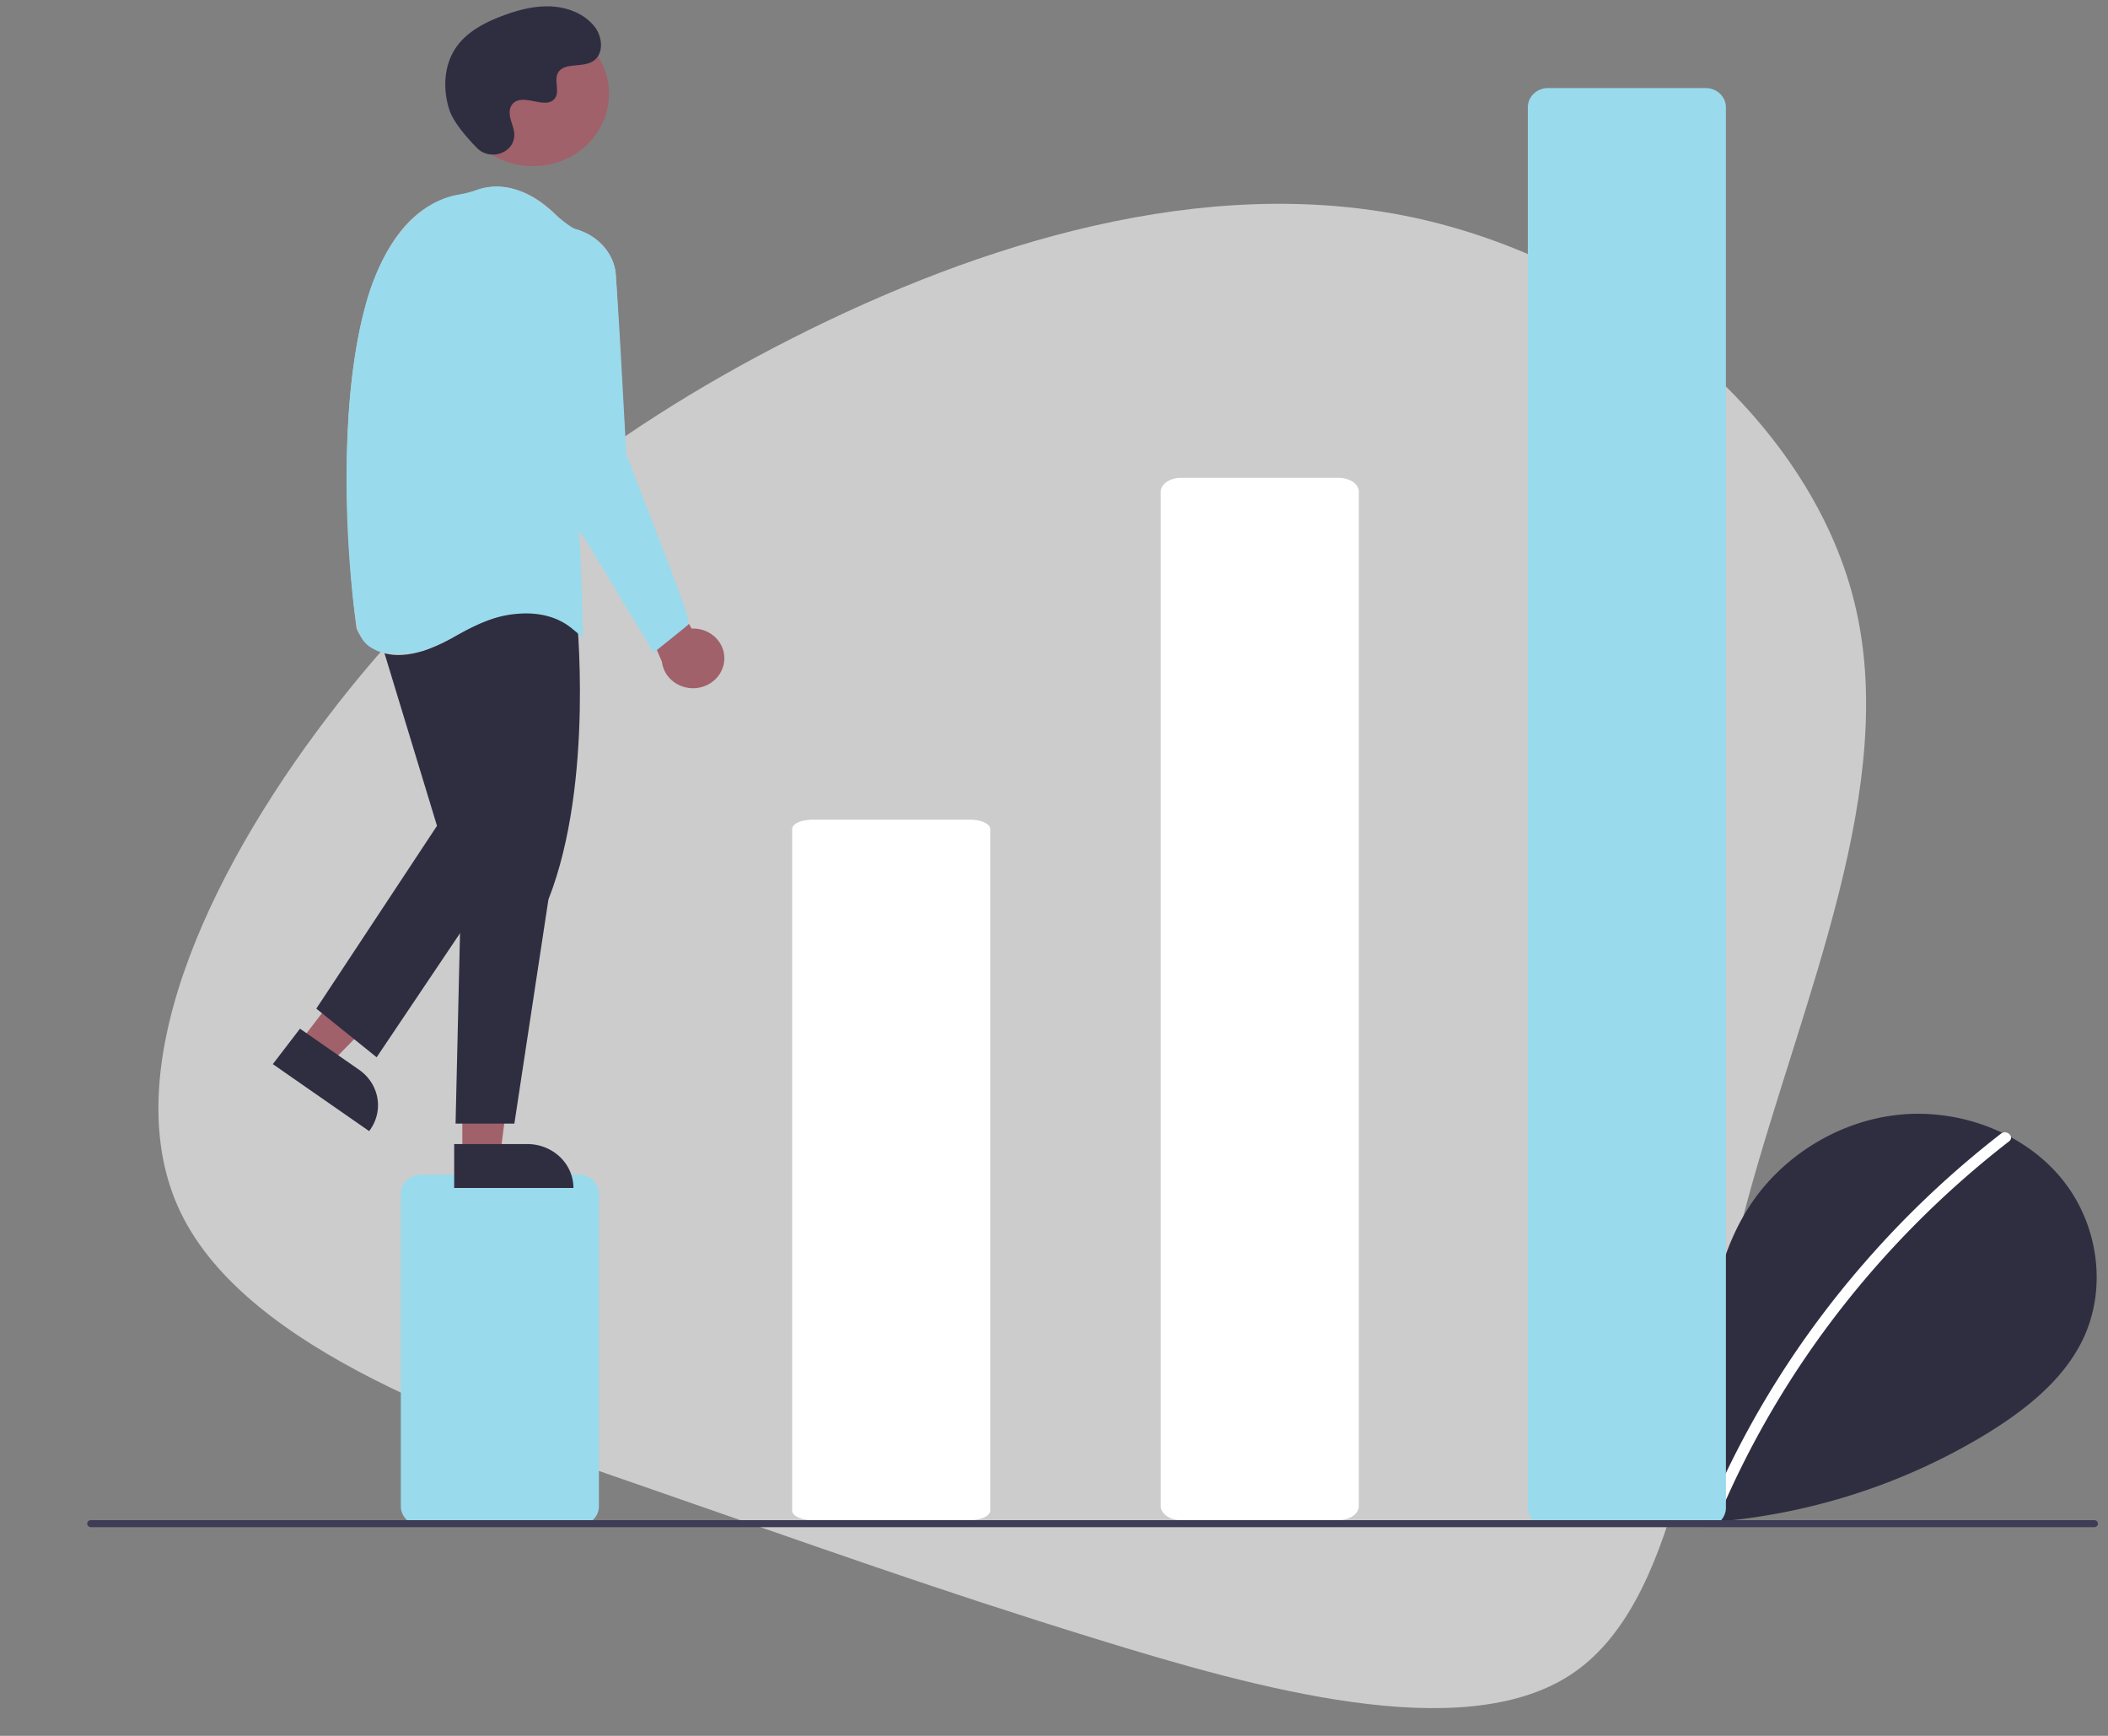
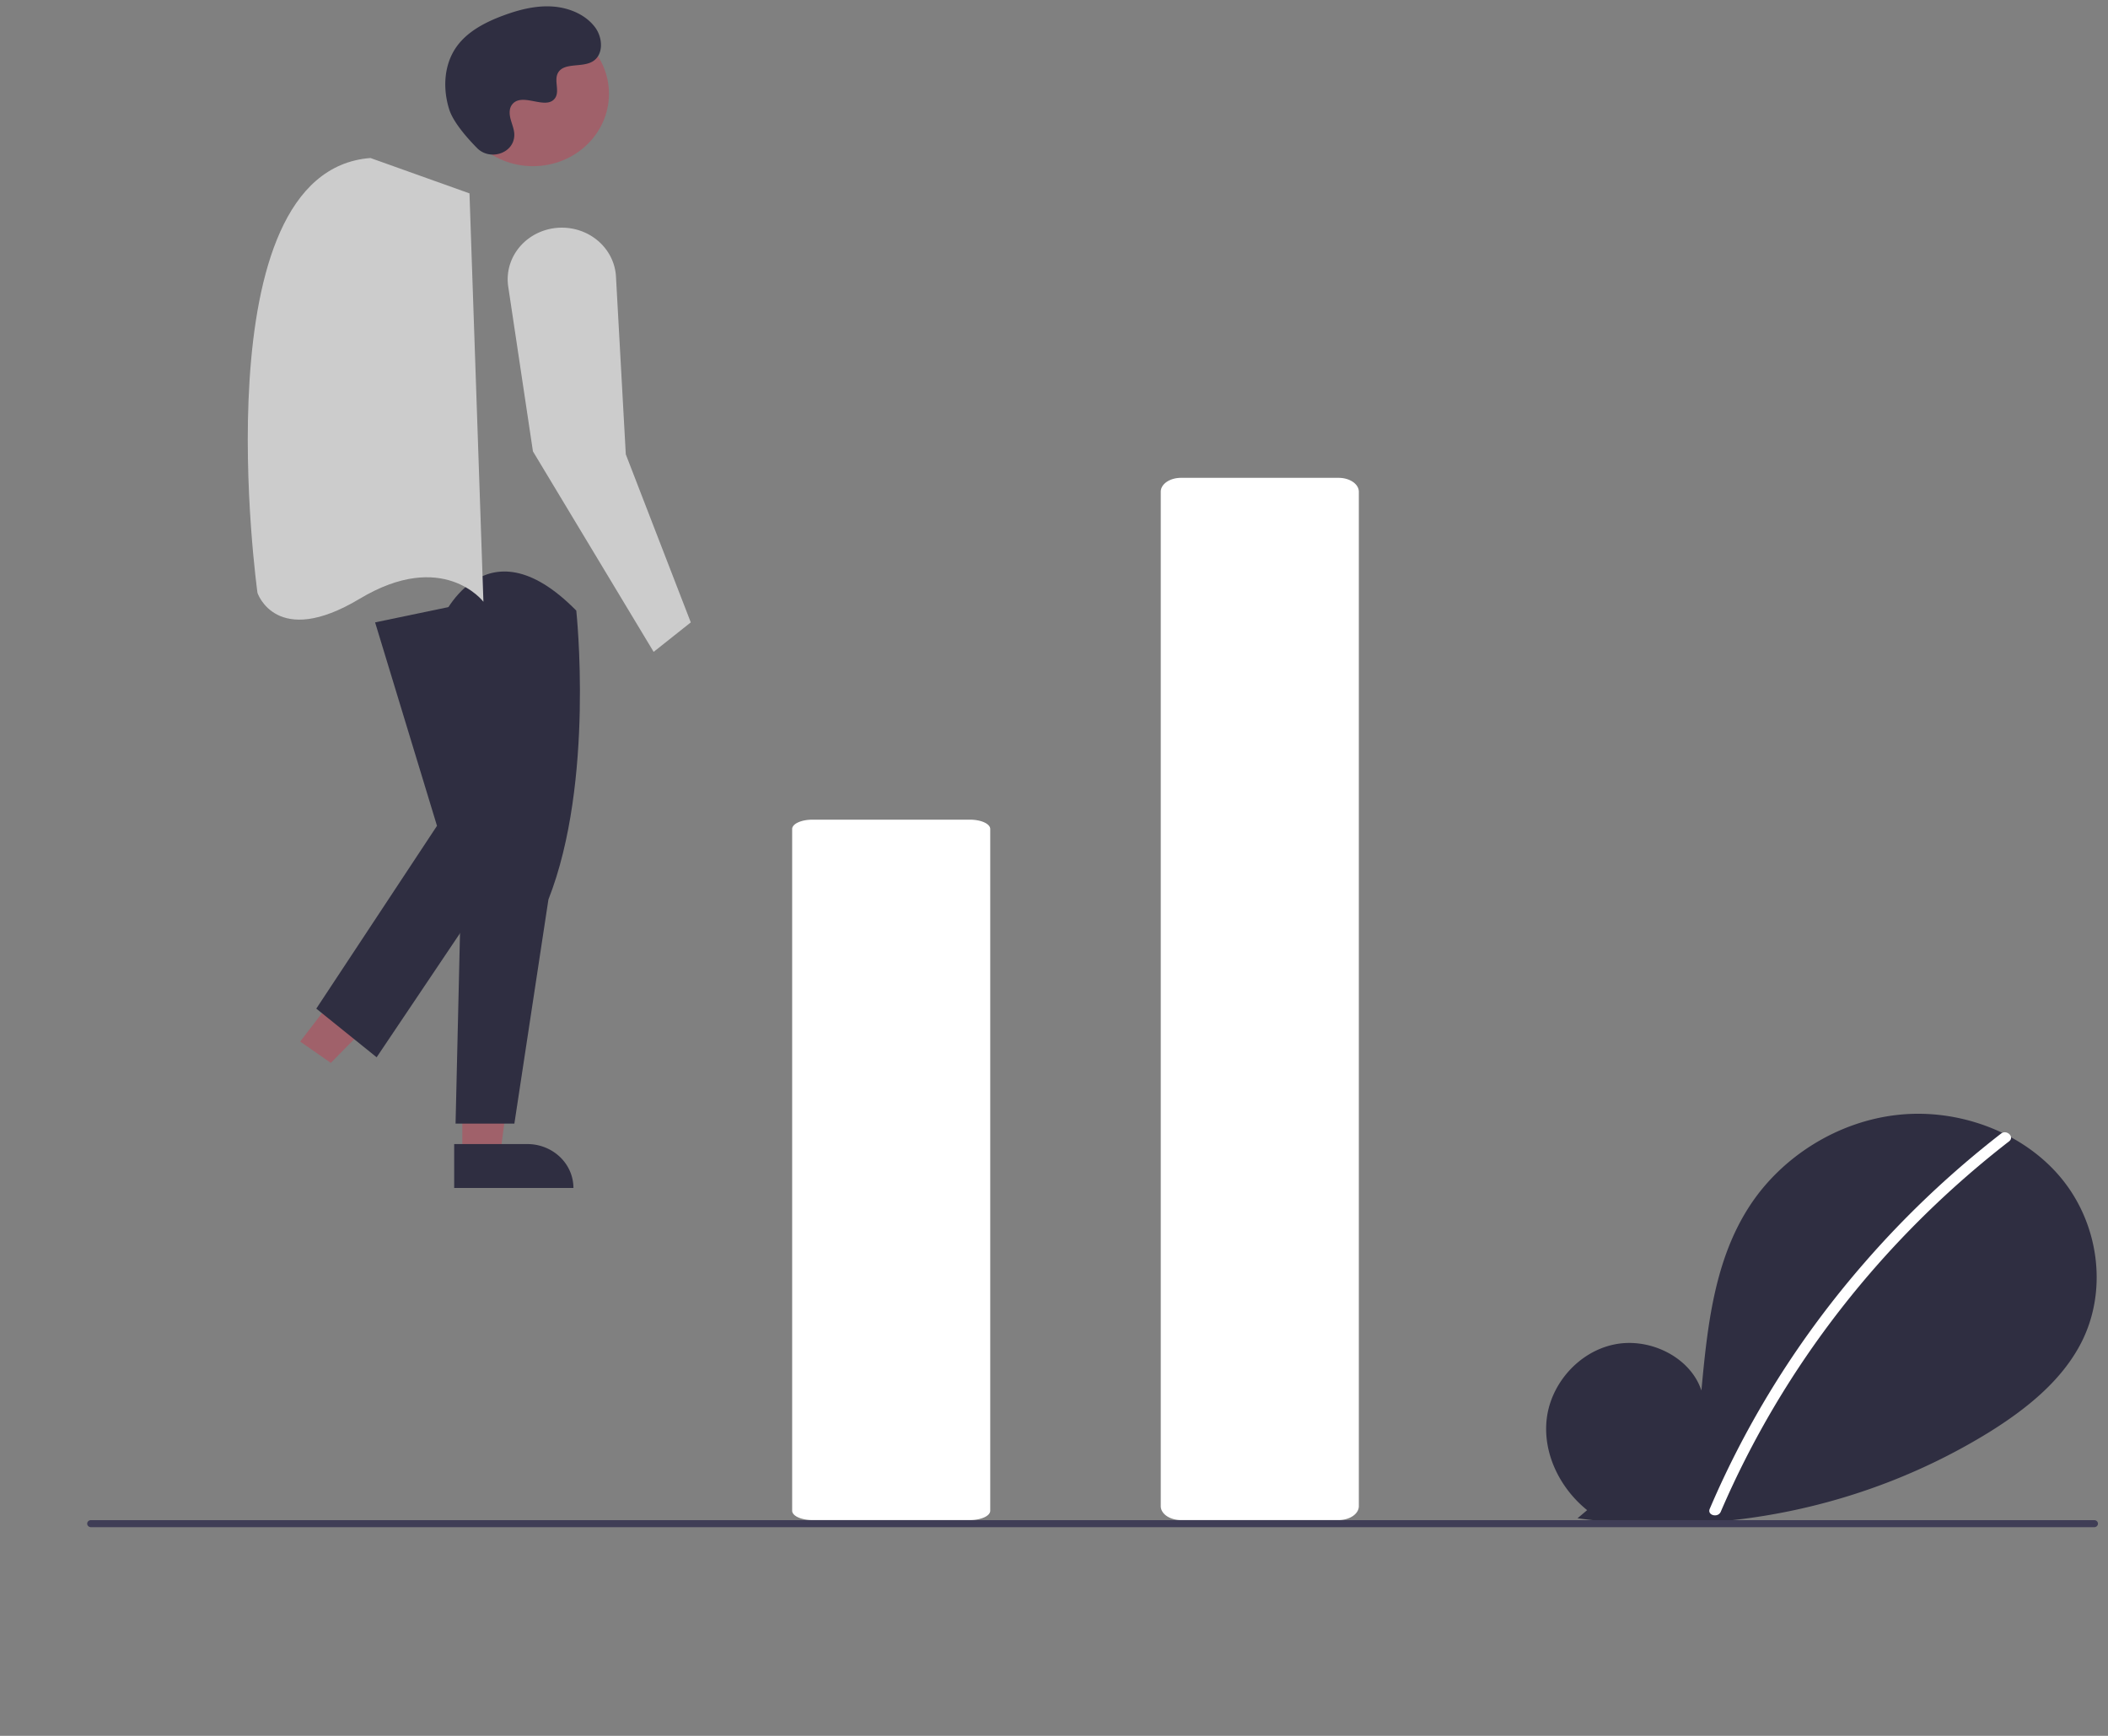
<svg xmlns="http://www.w3.org/2000/svg" width="850" height="700">
  <rect width="100%" height="100%" fill="#808080" stroke="none" />
-   <path d="M260.426 599.745c-69.274-23.979-160.354-54.939-187.434-110.485-27.001-55.47 9.919-135.602 59.198-200.253s110.917-113.899 186.961-152.448c76.044-38.624 166.415-66.549 249.938-49.02 83.444 17.529 160.039 80.587 178.538 154.876 18.578 74.289-20.861 159.884-43.218 242.52s-27.631 162.236-71.4 190.616c-43.847 28.38-126.11 5.388-191.055-14.645-64.866-20.033-112.256-37.106-181.53-61.161" fill="#ccc" />
  <g transform="matrix(1.248 0 0 1.189 35.157 2.552)">
    <g transform="translate(-275.162 -191.884)">
      <path d="M759.796 701.915c-8.993-7.599-14.455-19.602-13.022-31.288s10.305-22.428 21.813-24.91 24.628 4.388 28.123 15.63c1.924-21.674 4.141-44.257 15.664-62.715 10.434-16.713 28.507-28.672 48.093-30.811s40.208 5.941 52.424 21.4 15.206 37.934 6.651 55.682c-6.302 13.075-17.914 22.805-30.079 30.721a194.13 194.13 0 0 1-132.772 29.046" fill="#2f2e41" />
      <path d="M893.522 574.209c-16.161 13.164-30.987 27.886-44.264 43.954a318.55 318.55 0 0 0-49.856 83.314c-.898 2.2 2.675 3.158 3.562.982a316.76 316.76 0 0 1 93.17-125.638c1.844-1.502-.783-4.102-2.612-2.612z" fill="#fff" />
-       <path d="M434 707.116h-51a6.51 6.51 0 0 1-6.5-6.5v-106a6.51 6.51 0 0 1 6.5-6.5h51a6.51 6.51 0 0 1 6.5 6.5v106a6.51 6.51 0 0 1-6.5 6.5zm364.129.5h-51a6.51 6.51 0 0 1-6.5-6.5v-475a6.51 6.51 0 0 1 6.5-6.5h51a6.51 6.51 0 0 1 6.5 6.5v475a6.51 6.51 0 0 1-6.5 6.5z" fill="#99daed" />
-       <path d="M480.942 414.242c.375-2.952-.578-5.919-2.601-8.101s-4.909-3.357-7.881-3.207l-17.777-32.609-4 14 12.179 29.886a10.11 10.11 0 0 0 20.08.032z" fill="#a0616a" />
    </g>
    <path d="M111.312 323.589L96.698 312.92l-27.882 38.193 9.901 7.229z" fill="#a0616a" />
-     <path transform="rotate(216.131 186.216 504.926)" d="M335.827 548.547h38.531v14.887h-23.644a14.89 14.89 0 0 1-14.887-14.887h0z" fill="#2f2e41" />
    <path d="M139.293 342.088l-18.094.001.002 47.288 12.26-.001z" fill="#a0616a" />
    <g fill="#2f2e41">
      <path transform="rotate(179.997 275.423 489.256)" d="M393.737 577.758h38.531v14.887h-23.644a14.89 14.89 0 0 1-14.887-14.887h0z" />
      <path transform="translate(-275.162 -191.884)" d="M433.183 396.825s6 58-9 98l-11 76h-19l2-90-7-80s14-36 44-4z" />
      <path d="M74.021 339.94l19.5 16.5 44.5-69.5-13-85-32 7 20 69z" />
    </g>
    <circle r="24.561" cy="29.653" cx="144.025" fill="#a0616a" />
    <g transform="translate(-275.162 -191.884)">
      <g fill="#ccc">
-         <path d="M398.683 255.325s15-10 32 12l4.5 138.5s-13-18-40-1-33-2-33-2-19-143 36.5-147.5z" />
+         <path d="M398.683 255.325l4.5 138.5s-13-18-40-1-33-2-33-2-19-143 36.5-147.5z" />
        <path d="M429.473 266.976h0a17.51 17.51 0 0 1 16.537 16.56l3.173 60.289 21 57-12 10-39-68-7.985-55.893c-.741-5.187.881-10.434 4.42-14.298s8.623-5.94 13.855-5.658z" />
      </g>
      <path d="M401.14 239.961c4.015 4.277 11.472 1.981 11.995-3.862a7.06 7.06 0 0 0-.009-1.363c-.27-2.588-1.765-4.938-1.407-7.671.081-.68.334-1.328.736-1.883 3.2-4.285 10.711 1.916 13.73-1.962 1.852-2.378-.325-6.123 1.096-8.781 1.875-3.508 7.43-1.778 10.914-3.699 3.876-2.138 3.644-8.084 1.093-11.701-3.111-4.411-8.567-6.765-13.954-7.104s-10.737 1.117-15.767 3.077c-5.715 2.227-11.381 5.305-14.898 10.33-4.277 6.111-4.688 14.326-2.549 21.471 1.301 4.347 5.741 9.656 9.02 13.149z" fill="#2f2e41" />
      <path d="M923.647 707.691H276.353a1.19 1.19 0 1 1 0-2.381h647.294a1.19 1.19 0 1 1 0 2.381z" fill="#3f3d56" />
    </g>
    <path d="M241.29 294.856c7.097-.127 18.93-.128 26.295-.001s1.558.232-12.904.232-20.488-.104-13.39-.231z" fill="#fff" />
-     <path d="M93.434 218.005c-4.964-2.446-6.085-5.372-7.402-19.313-3.596-38.074-1.906-74.307 4.593-98.474C95.985 80.285 107.336 66.392 120 64.266a38.83 38.83 0 0 0 6.009-1.618c7.618-2.87 15.897-.324 24.052 7.396 3.033 2.871 6.384 5.477 7.448 5.79 6.546 1.93 11.691 7.42 12.706 13.557.246 1.489 1.156 16.197 2.023 32.686l1.575 29.979 10.445 28.347c8.399 22.796 10.248 28.521 9.442 29.234-.551.488-3.154 2.706-5.784 4.928l-4.781 4.041-3.046-5.251-11.224-19.559c-10.722-18.758-10.636-18.65-10.196-12.761.191 2.552.532 10.846.758 18.432l.411 13.792-3.123-2.673c-4.419-3.782-10.397-5.503-17.289-4.977-6.489.496-11.573 2.371-20.705 7.636-3.681 2.122-8.348 4.357-10.37 4.965-4.892 1.472-11.702 1.378-14.916-.205z" fill="#99daed" stroke="#99daed" stroke-width=".773" />
    <path d="M404.367 513.395h-51a6.508 4.714 0 0 1-6.5-4.708V164.629a6.508 4.714 0 0 1 6.5-4.708h51a6.508 4.714 0 0 1 6.5 4.708v344.057a6.508 4.714 0 0 1-6.5 4.708zm-119.095 0h-51a6.508 3.168 0 0 1-6.5-3.164V279.019a6.508 3.168 0 0 1 6.5-3.164h51a6.508 3.168 0 0 1 6.5 3.164v231.212a6.508 3.168 0 0 1-6.5 3.164z" fill="#fff" />
  </g>
</svg>